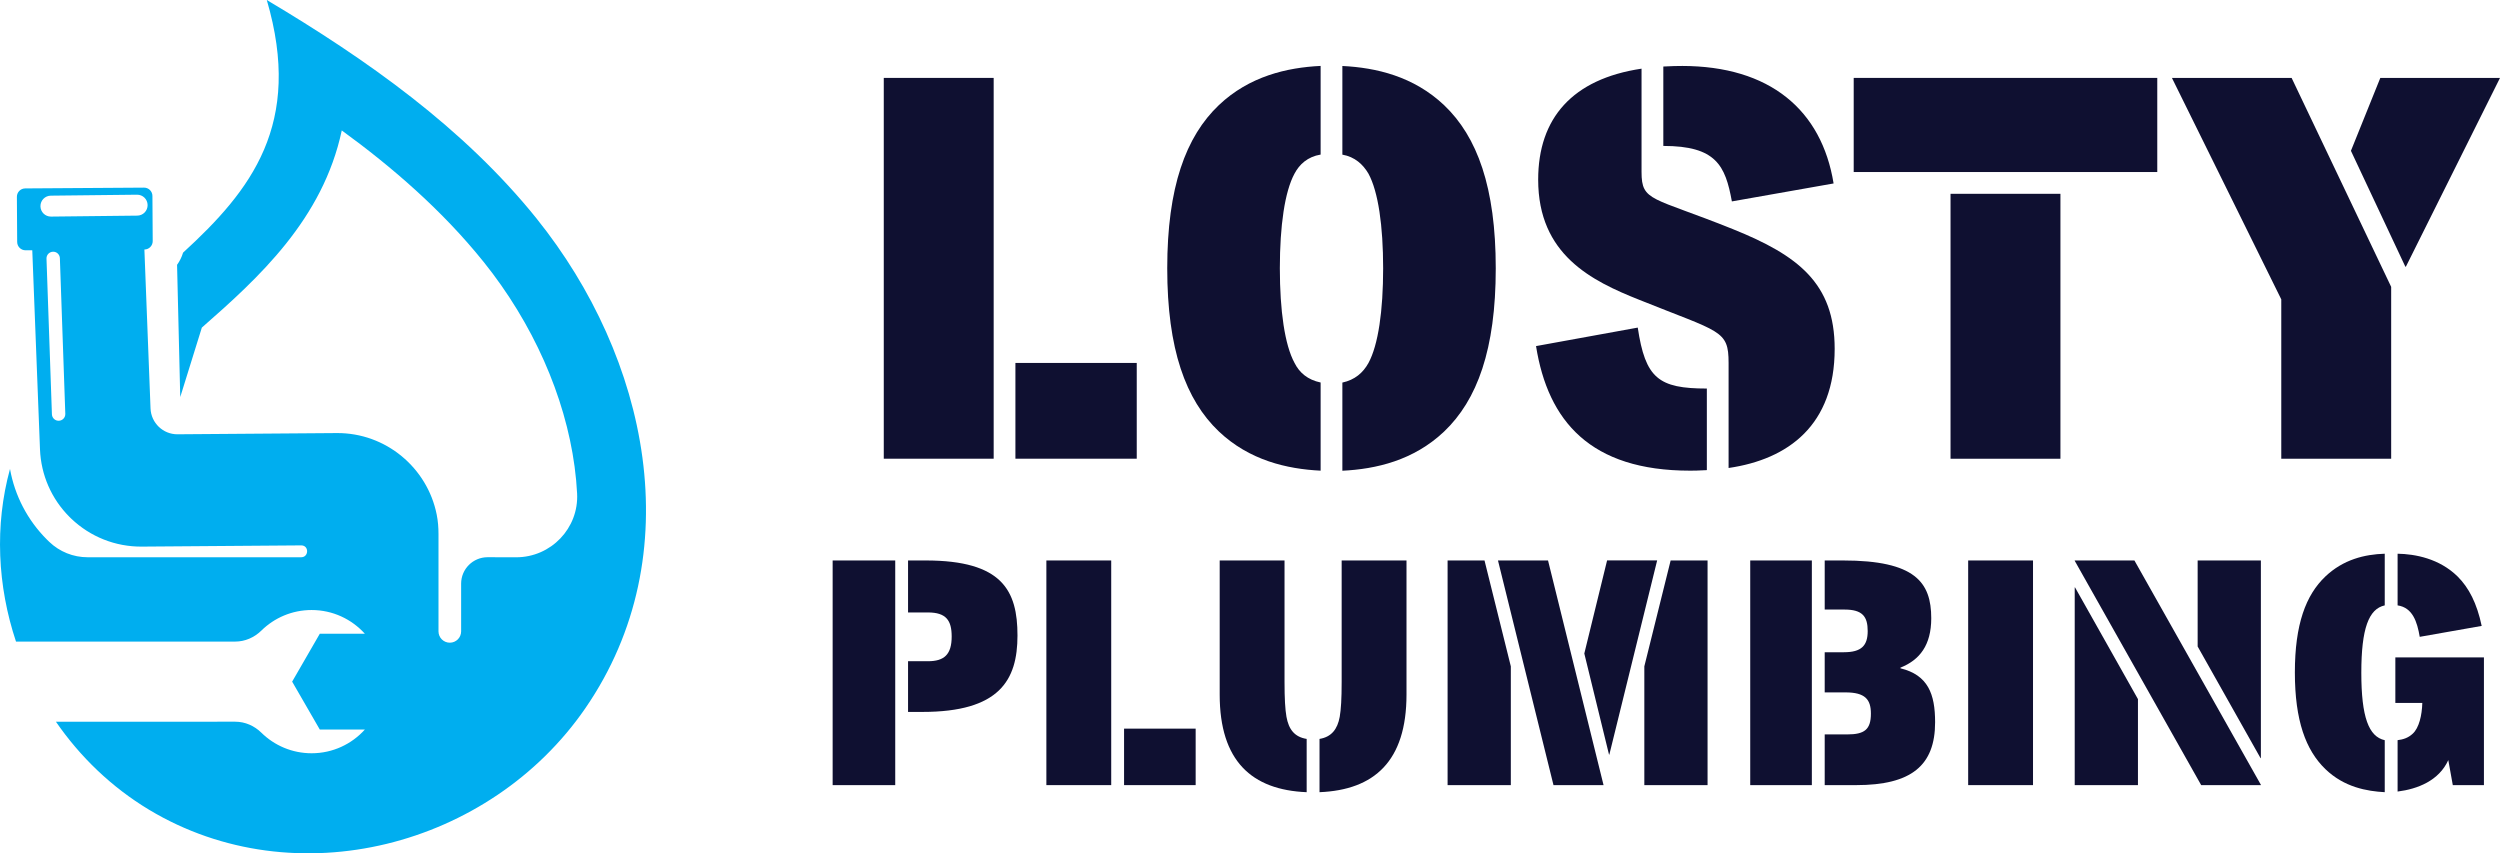
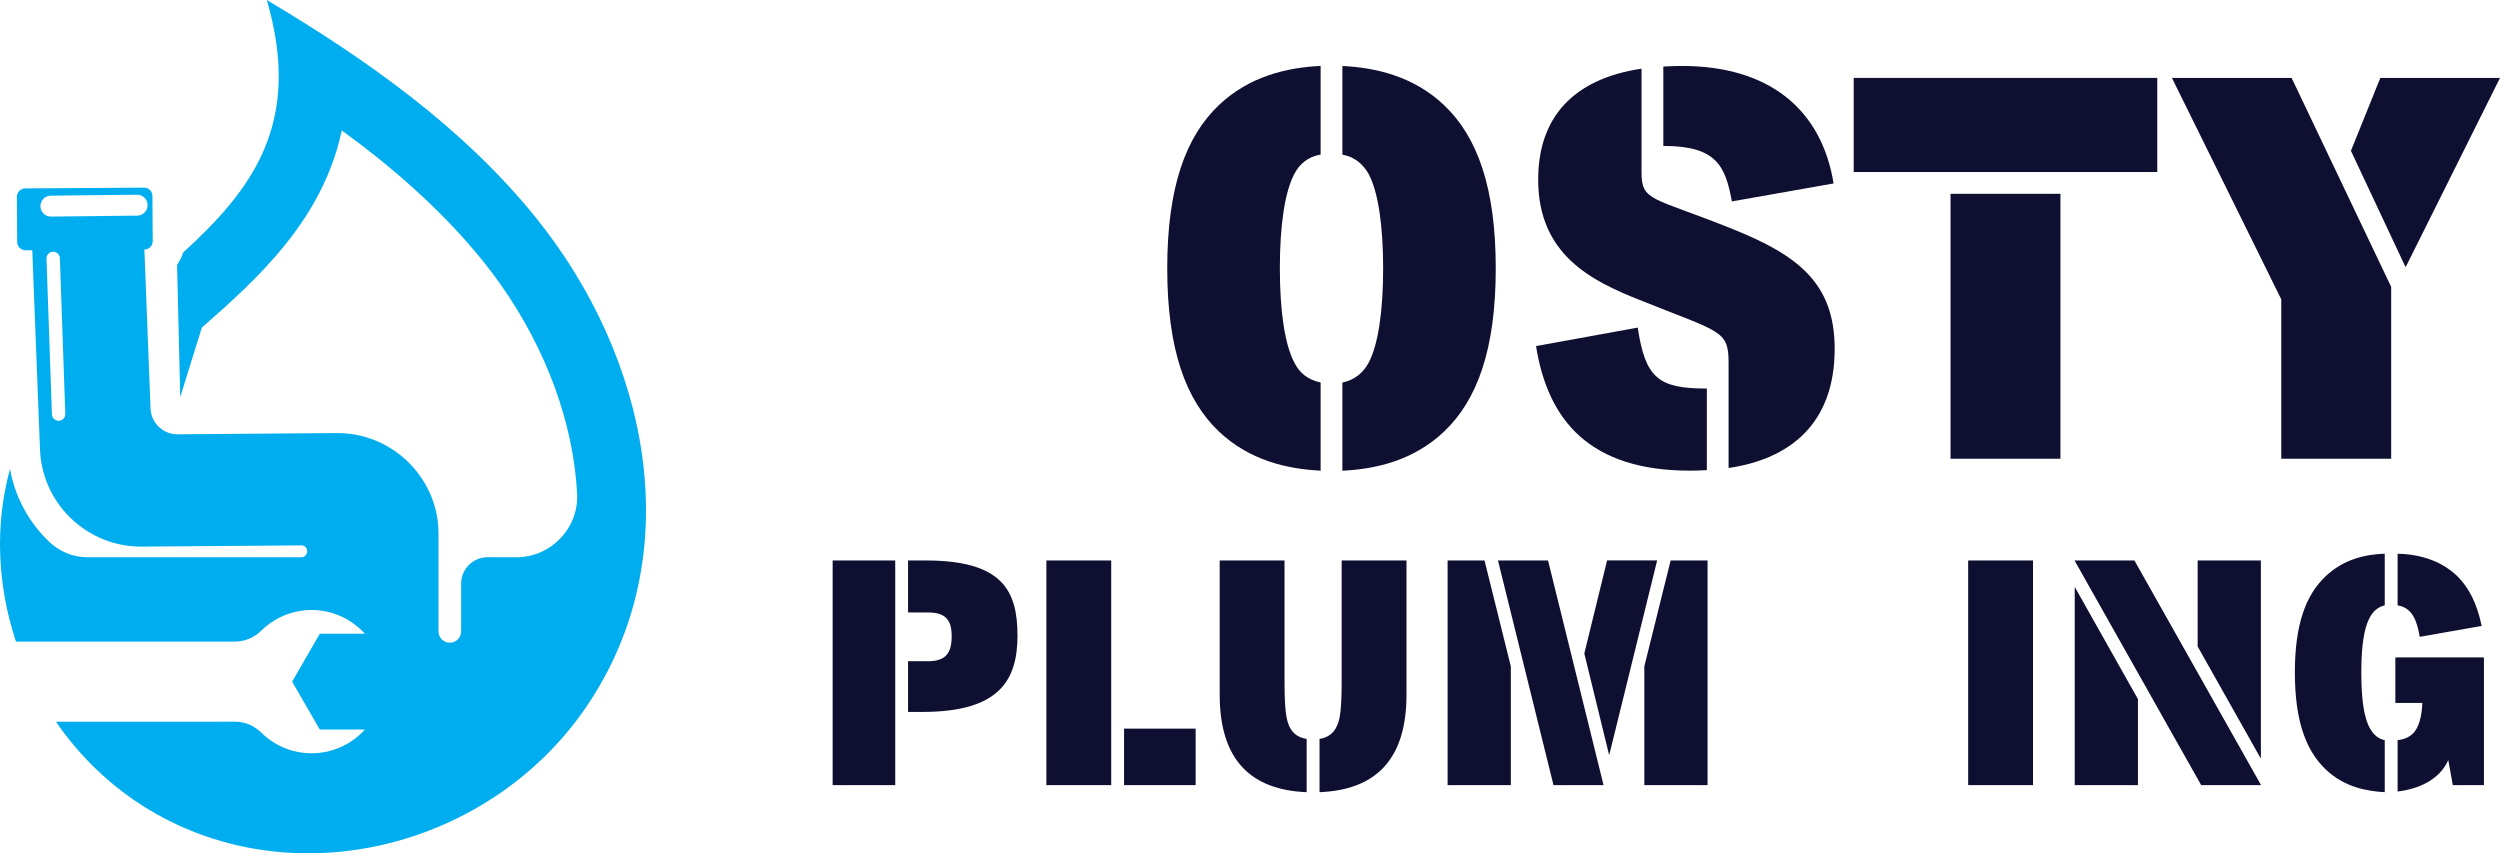
<svg xmlns="http://www.w3.org/2000/svg" id="Layer_2" data-name="Layer 2" viewBox="0 0 700.18 239">
  <defs>
    <style>
      .cls-1 {
        fill: #0f1031;
      }

      .cls-1, .cls-2 {
        stroke-width: 0px;
      }

      .cls-2 {
        fill: #00aeef;
      }
    </style>
  </defs>
  <g id="Layer_1-2" data-name="Layer 1">
    <path class="cls-2" d="M150.34,61.28s0-.01-.01-.02C129.83,35.75,102.6,16.6,74.72,0c10.19,34.78-4.39,53.32-23.45,70.76-.37,1.24-.94,2.39-1.68,3.41l.89,37.04,6.05-19.46c15.91-13.94,33.89-30.32,39.19-55.22,14.05,10.22,28.09,22.35,39.63,36.7l.07.08c13.79,17.18,22.85,37.57,25.51,57.41.34,2.51.57,5.01.7,7.48.51,9.73-7.31,17.88-17.06,17.88l-8.01-.02c-4.09,0-7.41,3.31-7.41,7.4v13.37c0,1.75-1.42,3.17-3.17,3.17s-3.17-1.42-3.17-3.17v-27.27c0-1.83-.14-3.65-.5-5.44-2.6-13.08-14.24-22.94-28.02-22.83l-44.56.34c-4.06.03-7.41-3.17-7.57-7.23l-1.72-44.52c1.3,0,2.34-1.07,2.33-2.36l-.08-12.64c0-1.3-1.07-2.34-2.36-2.33l-33.27.22c-1.3,0-2.34,1.07-2.33,2.36l.08,12.64c0,1.3,1.07,2.34,2.36,2.33h1.87s2.16,55.74,2.16,55.74c.28,7.18,3.21,13.88,8.27,18.94.16.16.32.31.48.47,5.36,5.11,12.39,7.9,19.79,7.84l44.31-.34c.14,0,.28,0,.42,0,2.13.1,2.02,3.32-.12,3.32H24.52c-3.99,0-7.83-1.54-10.71-4.3l-.05-.05c-.21-.2-.42-.41-.63-.61-5.43-5.43-9-12.31-10.33-19.77-4.35,15.88-3.51,32.78,1.68,48.35h61.4c2.75,0,5.35-1.15,7.32-3.08,3.62-3.56,8.59-5.76,14.07-5.76,5.92,0,11.24,2.57,14.92,6.65h-12.63l-7.74,13.41,7.74,13.41h12.63c-3.67,4.08-8.99,6.65-14.92,6.65-5.48,0-10.45-2.2-14.07-5.76-1.96-1.93-4.56-3.08-7.32-3.08H15.66c6.77,9.83,15.58,18.34,26.11,24.67,41.06,24.65,95.5,10.29,122.16-28.43,29.69-43.12,17.5-98.39-13.6-137.1ZM16.48,117.84c-1.04.04-1.9-.77-1.94-1.81l-1.52-43.59c-.04-1.04.77-1.9,1.81-1.94,1.04-.04,1.9.77,1.94,1.81l1.52,43.59c.04,1.04-.77,1.9-1.81,1.94ZM38.44,60.39l-24.15.27c-1.62.02-2.95-1.28-2.96-2.9-.02-1.62,1.28-2.95,2.9-2.96l24.15-.27c1.62-.02,2.95,1.28,2.96,2.9.02,1.62-1.28,2.95-2.9,2.96Z" />
    <g>
-       <path class="cls-1" d="M247.52,21.82h30.78v106.65h-30.78V21.82ZM284.39,128.47v-26.82h33.98v26.82h-33.98Z" />
      <path class="cls-1" d="M369.87,107.14v24.68c-9.45-.46-19.96-2.9-28.49-10.97-9.29-8.84-14.47-23.01-14.47-45.71s5.18-36.87,14.47-45.71c8.53-8.08,19.04-10.51,28.49-10.97v24.83c-3.66.61-5.94,2.74-7.31,5.33-2.74,5.03-4.11,14.63-4.11,26.51s1.37,21.48,4.11,26.51c1.37,2.74,3.66,4.72,7.31,5.49ZM375.96,131.83v-24.68c3.5-.76,5.79-2.74,7.31-5.49,2.74-5.03,4.11-14.63,4.11-26.51s-1.37-21.48-4.11-26.51c-1.52-2.59-3.81-4.72-7.31-5.33v-24.83c9.45.46,19.96,2.9,28.49,10.97,9.29,8.84,14.47,23.01,14.47,45.71s-5.18,36.87-14.47,45.71c-8.53,8.08-19.04,10.51-28.49,10.97Z" />
      <path class="cls-1" d="M458.69,91.76c2.13,14.17,5.79,17.06,19.35,17.06v22.85c-2.29.15-3.96.15-4.72.15-27.88,0-39.77-13.86-43.12-34.89l28.49-5.18ZM484.13,131.06v-29.41c0-9.29-2.29-8.53-24.99-17.67-13.41-5.33-28.34-12.65-28.34-33.67,0-17.22,9.6-28.19,28.95-31.08v28.95c0,8.38,2.89,6.86,25.6,16,18.13,7.31,28.49,15.08,28.49,33.52,0,21.33-12.95,30.93-29.71,33.37ZM471.03,18.47c24.68,0,39.16,12.34,42.51,32.91l-28.49,5.03c-1.83-10.06-4.42-15.54-19.2-15.54v-22.24c2.44-.15,4.11-.15,5.18-.15Z" />
      <path class="cls-1" d="M519.17,48.18v-26.36h85.02v26.36h-85.02ZM577.07,54.28v74.2h-30.78V54.28h30.78Z" />
      <path class="cls-1" d="M669.7,80.33v48.15h-30.78v-44.64l-30.62-62.01h33.52l27.88,58.51ZM658.43,42.24l8.23-20.42h33.52l-26.36,52.87h-.15l-15.24-32.45Z" />
      <path class="cls-1" d="M233.2,219.89v-62.92h17.53v62.92h-17.53ZM254.32,199.39v-14.2h5.57c4.58,0,6.65-1.89,6.65-6.92,0-4.49-1.53-6.74-6.65-6.74h-5.57v-14.56h4.94c21.48,0,25.71,8.45,25.71,21.03s-5.12,21.39-26.61,21.39h-4.04Z" />
-       <path class="cls-1" d="M293.06,156.97h18.16v62.92h-18.16v-62.92ZM314.82,219.89v-15.82h20.05v15.82h-20.05Z" />
+       <path class="cls-1" d="M293.06,156.97h18.16v62.92h-18.16v-62.92M314.82,219.89v-15.82h20.05v15.82h-20.05Z" />
      <path class="cls-1" d="M341.6,156.97h18.16v33.98c0,4.76.18,7.73.54,9.8.63,3.51,2.25,5.66,5.66,6.2v14.92c-15.37-.63-24.36-8.72-24.36-27.33v-37.57ZM369.56,221.87v-14.92c3.33-.54,5.03-2.7,5.66-6.2.36-2.07.54-5.03.54-9.8v-33.98h18.16v37.57c0,18.61-8.99,26.7-24.36,27.33Z" />
      <path class="cls-1" d="M405.43,156.97h10.34l7.37,29.66v33.26h-17.71v-62.92ZM449.11,219.89h-14.02l-15.55-62.92h14.02l15.55,62.92ZM443.72,183.03l6.38-26.07h14.02l-13.39,54.38h-.09l-6.92-28.31ZM478.24,219.89h-17.71v-33.26l7.37-29.66h10.34v62.92Z" />
-       <path class="cls-1" d="M490.19,156.97h17.26v62.92h-17.26v-62.92ZM516.44,182.67c4.94,0,6.65-1.89,6.65-5.93s-1.44-6.02-6.47-6.02h-5.57v-13.75h5.12c20.22,0,24.72,6.11,24.72,16.18,0,7.55-3.24,11.69-8.63,13.84v.18c7.73,1.89,9.71,7.19,9.71,15.1,0,12.13-6.65,17.62-22.11,17.62h-8.81v-14.2h6.29c4.85,0,6.65-1.35,6.65-5.84,0-3.96-1.62-5.93-7.1-5.93h-5.84v-11.24h5.39Z" />
      <path class="cls-1" d="M551.23,156.97h18.16v62.92h-18.16v-62.92Z" />
      <path class="cls-1" d="M581.07,157.06v-.09h16.72l35.42,62.83v.09h-16.72l-35.42-62.83ZM581.07,164.52h.09l17.62,31.28v24.09h-17.71v-55.37ZM633.21,212.34h-.09l-17.62-31.28v-24.09h17.71v55.37Z" />
      <path class="cls-1" d="M667.9,221.87c-4.94-.27-11.33-1.35-16.63-6.47-5.48-5.3-8.54-13.57-8.54-27.06s3.06-21.66,8.54-26.88c5.03-4.76,10.97-6.2,16.63-6.38v14.47c-4.49.99-6.56,6.47-6.56,18.88s2.07,17.89,6.56,18.88v14.56ZM671.5,207.3c1.53-.18,2.97-.63,4.22-1.8,1.8-1.62,2.61-5.21,2.7-8.63h-7.55v-12.76h24.81v35.78h-8.72l-1.26-7.01c-2.61,5.75-8.54,8.09-14.2,8.81v-14.38ZM671.5,155.08c4.94.09,11.69,1.35,16.81,6.38,3.15,3.15,5.39,7.46,6.74,13.84l-17.35,3.06c-.72-4.22-1.98-8.18-6.2-8.81v-14.47Z" />
    </g>
  </g>
</svg>